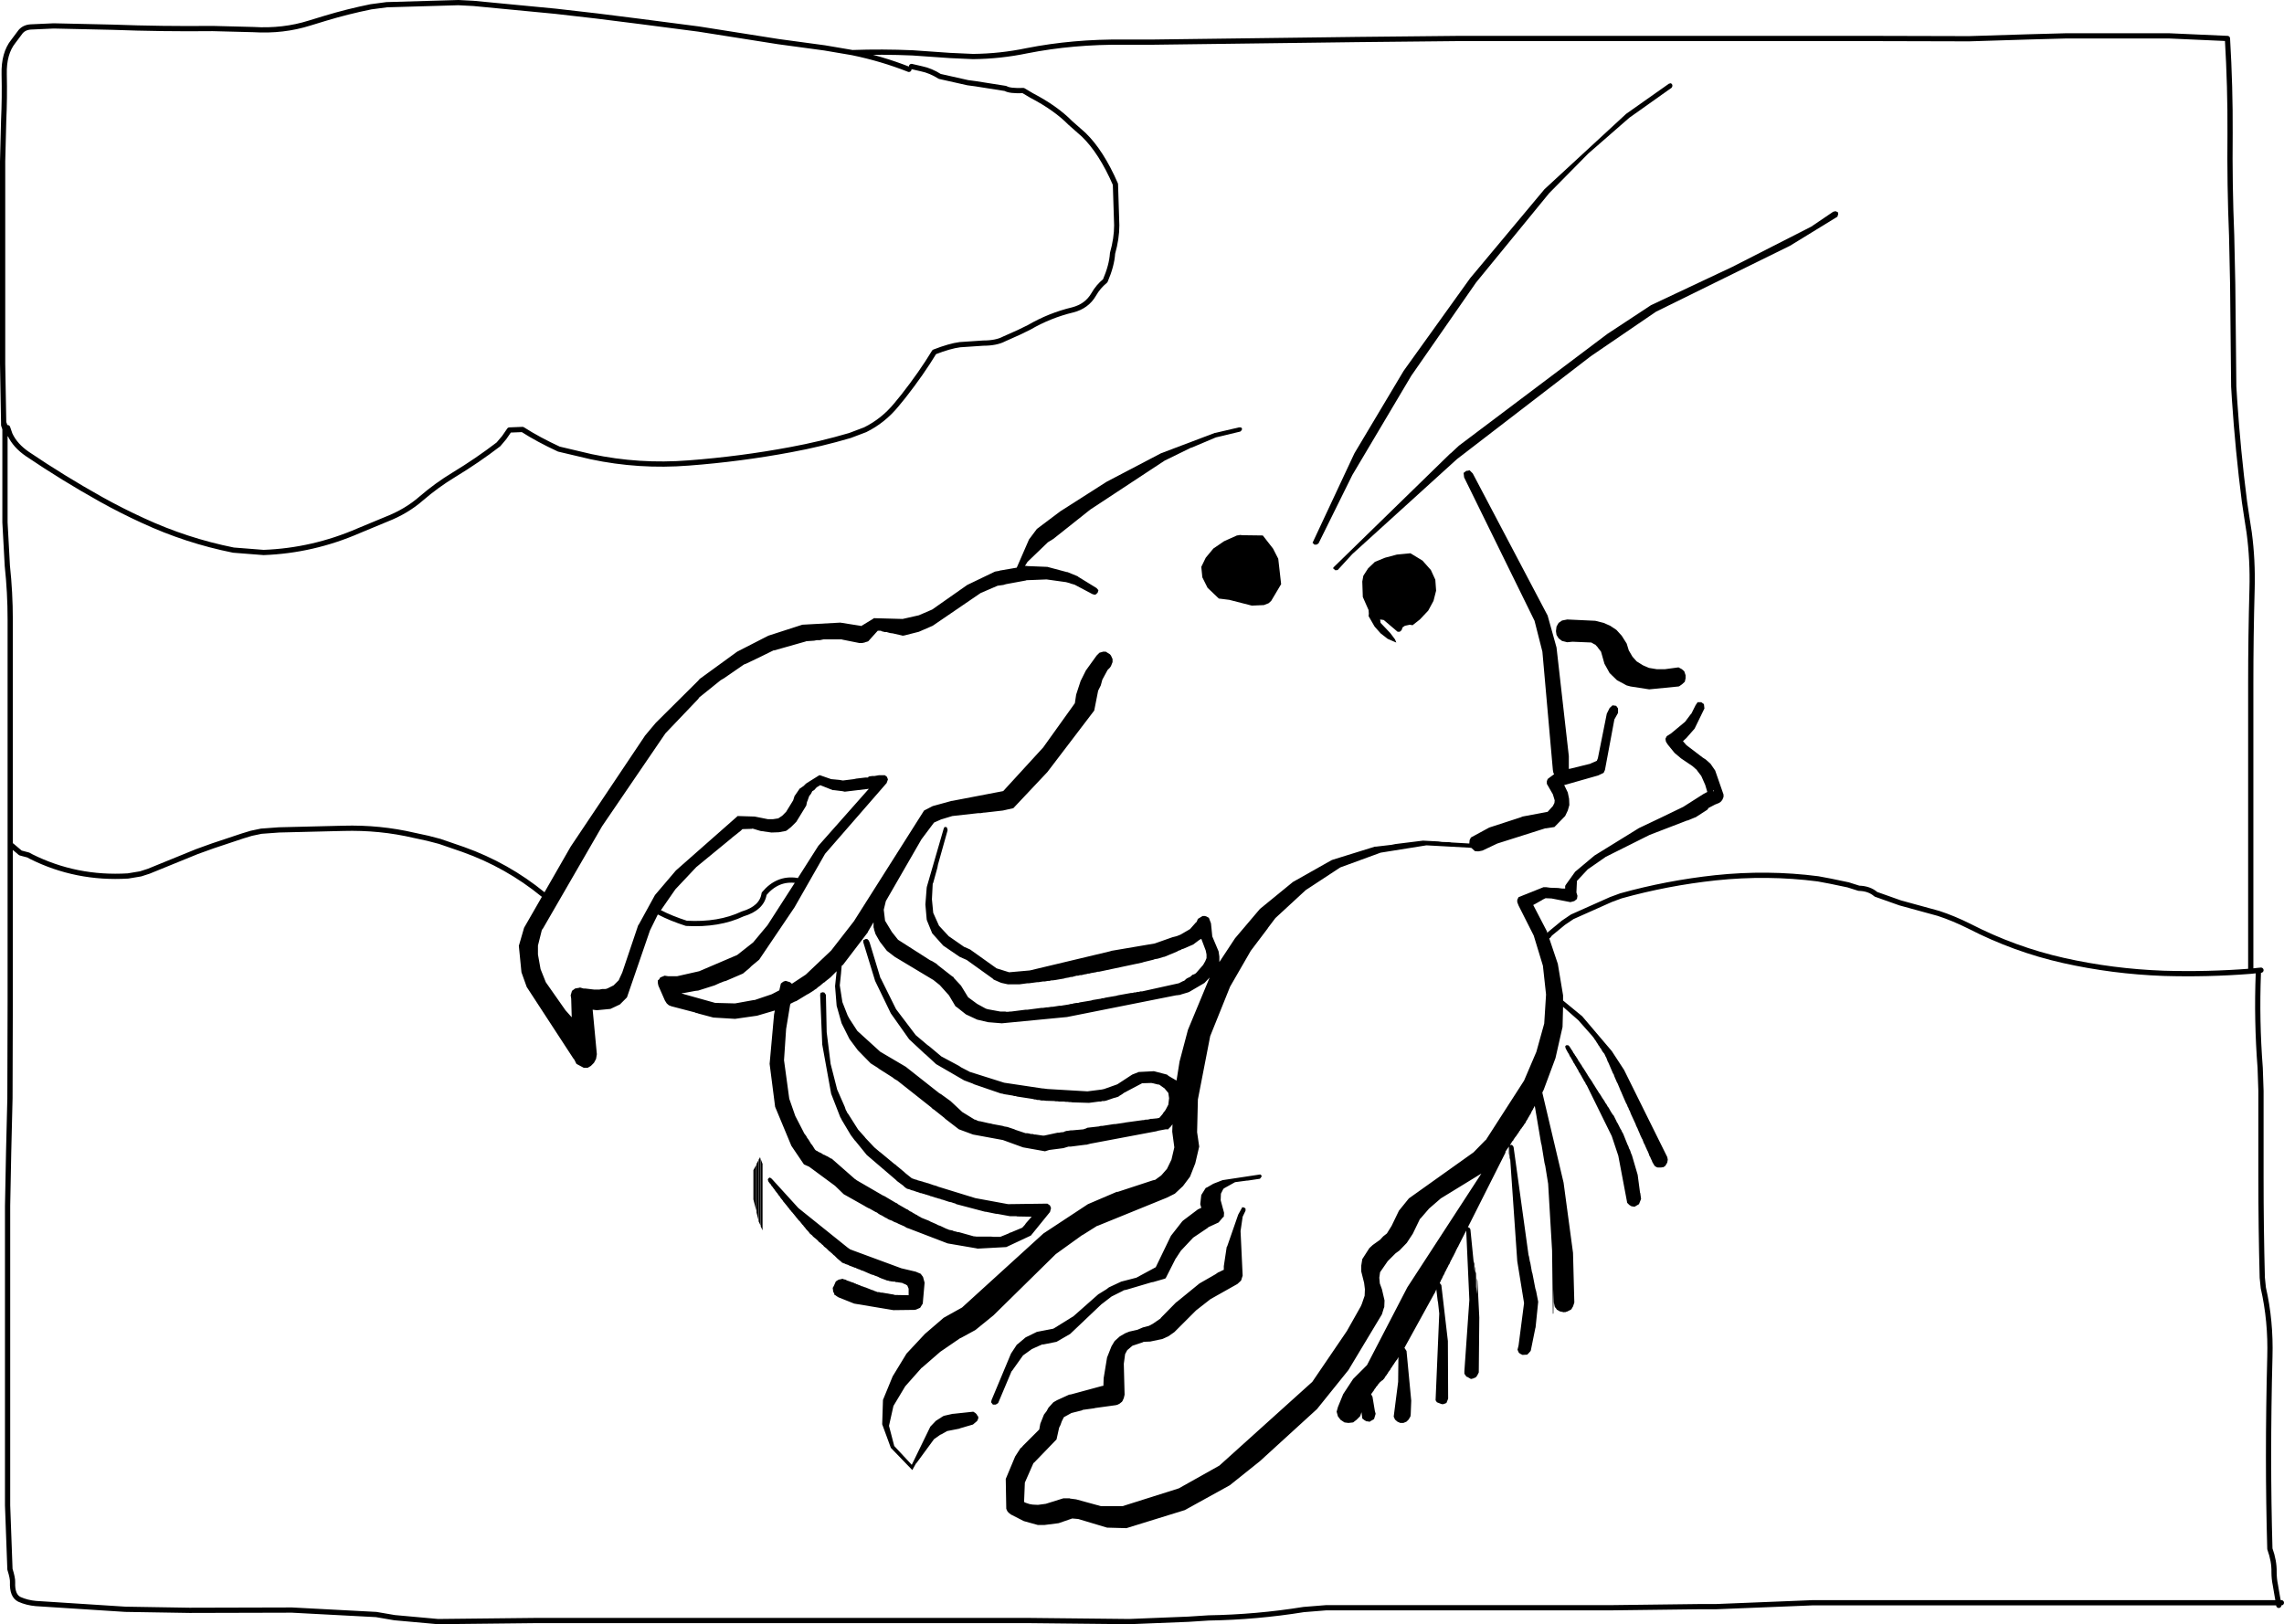
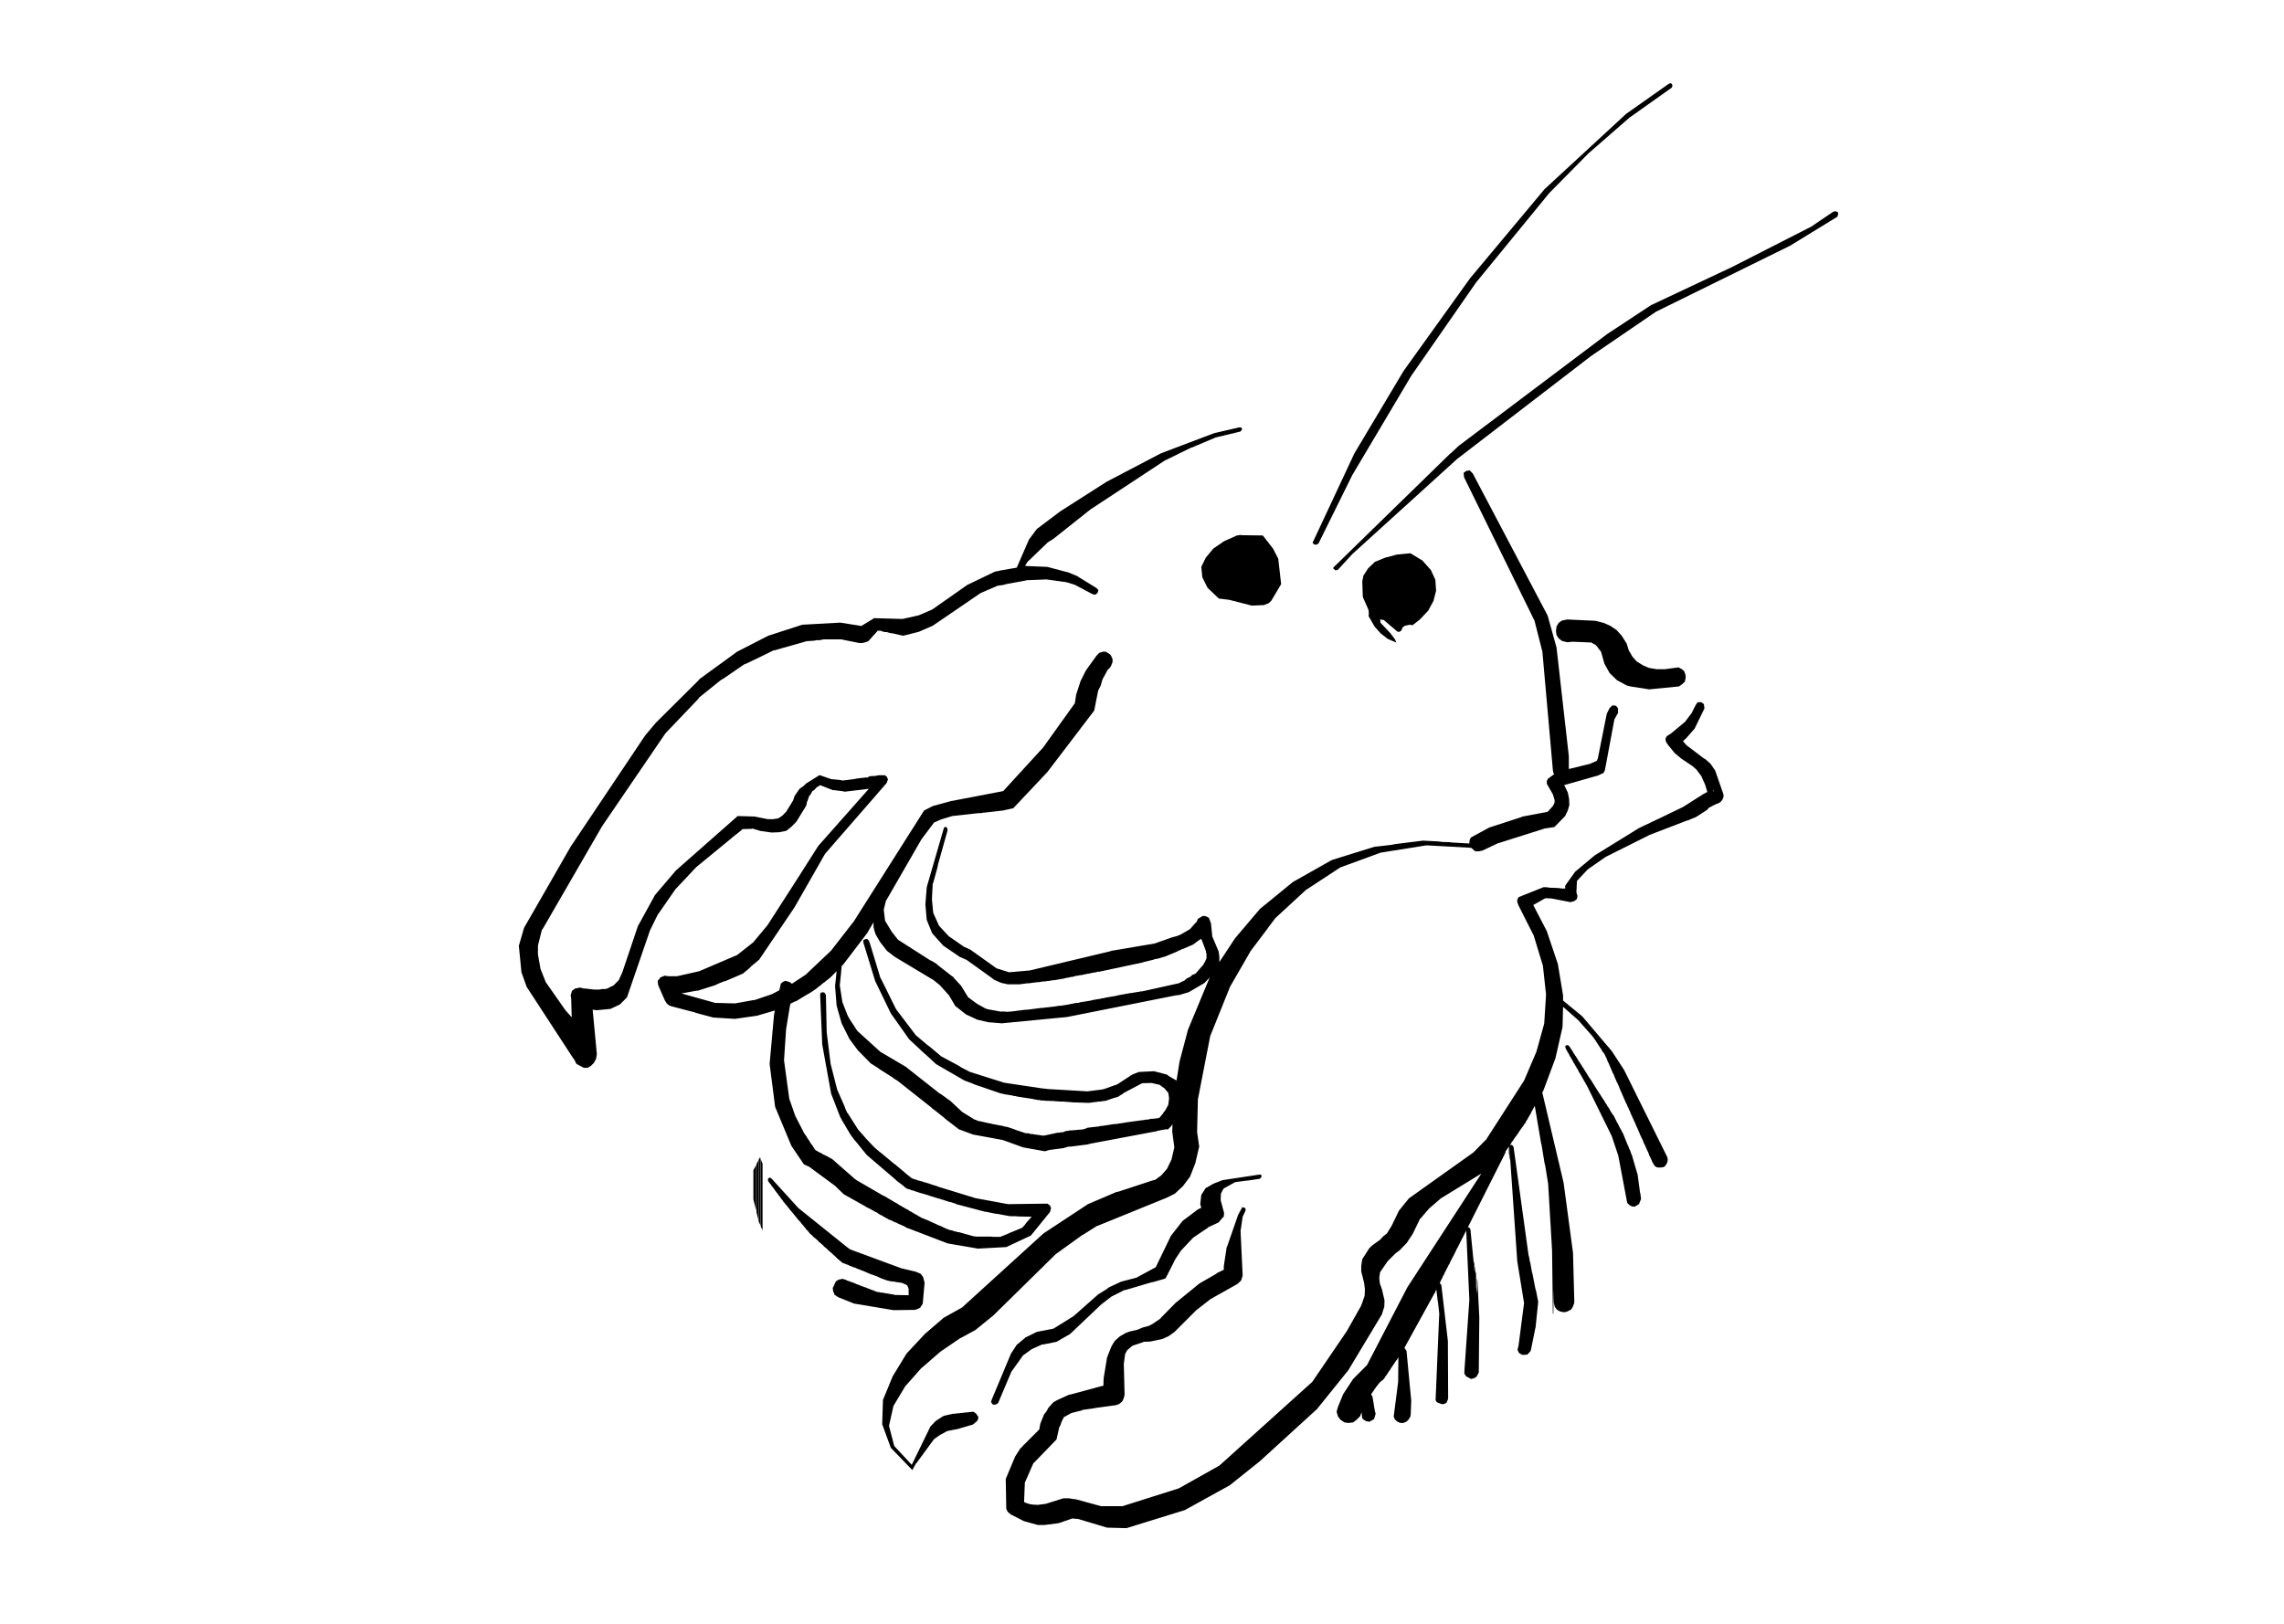
<svg xmlns="http://www.w3.org/2000/svg" height="310.3px" width="436.25px">
  <g transform="matrix(1.0, 0.0, 0.0, 1.0, 10.25, 14.2)">
    <path d="M339.9 26.25 L340.35 26.15 340.8 26.35 340.85 26.7 340.7 27.2 331.65 32.75 306.05 45.35 293.6 53.85 268.05 73.5 248.05 91.65 245.25 94.7 244.8 94.75 244.35 94.35 244.55 94.1 266.7 72.5 266.9 72.35 268.4 70.95 296.75 49.6 305.1 44.1 320.6 36.8 335.7 29.1 339.9 26.25 M309.1 1.85 L309.2 2.2 309.05 2.55 300.95 8.3 293.1 15.15 285.65 22.7 271.7 39.75 259.3 57.6 248.05 76.55 241.6 89.6 241.3 89.8 241.2 89.85 240.8 89.85 240.45 89.5 248.45 72.4 257.85 56.65 270.55 38.95 284.75 21.95 300.35 7.55 308.5 1.8 308.85 1.7 309.1 1.85 M251.05 94.4 L252.35 93.15 254.3 92.35 256.55 91.75 259.15 91.5 261.45 92.9 263.05 94.7 263.9 96.55 264.05 98.65 263.55 100.6 262.55 102.45 260.95 104.15 259.55 105.25 259.05 105.15 258.1 105.35 257.65 105.65 257.45 106.2 257.1 106.5 256.7 106.5 254.05 104.25 253.35 104.15 253.45 104.8 255.3 106.75 256.2 107.95 256.45 108.55 256.3 108.5 254.8 107.85 253.45 106.8 252.3 105.5 251.15 103.5 251.2 103.05 251.15 102.35 250.05 99.85 249.95 96.9 250.15 95.8 251.05 94.4 M93.5 156.7 L98.75 147.55 112.85 126.5 112.9 126.4 115.0 123.9 123.1 115.85 123.4 115.5 130.55 110.3 136.5 107.25 143.0 105.15 150.25 104.75 154.05 105.35 154.25 105.4 156.55 104.0 156.65 103.9 162.15 104.05 165.25 103.35 167.8 102.25 174.5 97.55 179.8 95.0 180.65 94.85 180.65 94.8 180.75 94.8 183.95 94.25 186.3 88.85 187.8 86.85 192.25 83.5 201.1 77.85 211.5 72.4 221.8 68.5 221.9 68.5 226.4 67.45 226.8 67.45 227.0 67.75 226.9 68.0 226.65 68.25 222.05 69.35 221.9 69.4 217.4 71.3 217.2 71.35 212.2 73.8 198.0 83.15 190.95 88.75 189.9 89.4 186.0 93.15 185.5 93.95 185.65 93.9 186.05 93.95 189.8 94.1 193.55 95.1 193.65 95.1 195.6 95.9 195.7 96.0 199.2 98.15 199.5 98.5 199.55 98.55 199.4 99.05 199.0 99.4 198.75 99.4 198.4 99.3 195.0 97.5 194.3 97.3 194.05 97.2 193.3 97.0 193.25 97.0 189.65 96.5 185.8 96.65 185.7 96.7 181.9 97.4 181.4 97.55 180.3 97.7 177.05 99.1 167.9 105.35 165.25 106.5 162.5 107.2 162.15 107.25 162.0 107.2 160.25 106.8 159.8 106.75 159.25 106.6 159.15 106.55 158.75 106.55 158.15 106.4 158.0 106.3 157.4 106.3 155.6 108.3 155.5 108.35 155.0 108.5 154.9 108.55 154.4 108.65 153.9 108.65 150.65 108.0 150.5 107.95 147.05 107.95 146.35 108.1 145.75 108.1 145.25 108.2 143.75 108.3 143.65 108.35 137.65 110.05 137.5 110.05 Q134.9 111.35 132.25 112.6 L131.85 112.75 128.0 115.4 127.4 115.75 123.3 119.05 123.1 119.35 116.85 125.9 104.75 143.65 93.45 163.2 93.25 163.45 92.5 166.45 92.5 168.15 93.0 170.95 94.0 173.45 97.75 178.8 98.95 180.15 98.85 176.6 98.75 175.95 99.0 175.1 99.6 174.65 100.45 174.5 100.5 174.45 101.2 174.65 101.5 174.65 103.2 174.85 104.25 174.85 104.75 174.75 105.35 174.75 105.6 174.7 105.85 174.6 106.95 174.05 107.95 173.05 108.0 172.9 108.6 171.6 111.65 162.55 111.75 162.45 114.85 156.8 118.85 152.1 130.65 141.7 133.9 141.8 136.4 142.3 137.4 142.3 138.4 142.15 139.15 141.65 139.9 140.9 141.25 138.7 141.5 137.9 142.5 136.45 142.6 136.4 143.25 135.95 143.65 135.55 143.85 135.4 146.25 133.9 146.35 133.9 148.5 134.65 150.1 134.8 150.65 134.9 150.85 134.9 152.85 134.65 153.3 134.55 155.0 134.35 155.5 134.35 155.6 134.3 155.6 134.2 155.9 134.1 156.05 134.1 156.35 134.05 156.8 134.05 157.65 133.9 158.75 133.9 159.15 134.2 159.35 134.7 159.1 135.4 147.4 148.85 147.35 148.9 141.5 159.15 134.75 169.15 133.3 170.35 132.85 170.8 131.65 171.8 128.4 173.2 128.0 173.3 127.4 173.55 127.35 173.55 126.25 174.05 123.1 175.05 122.6 175.1 120.45 175.5 119.9 175.55 120.45 175.75 126.35 177.4 130.15 177.5 133.75 176.85 133.9 176.85 137.15 175.75 138.6 175.0 138.9 173.7 139.35 173.35 139.75 173.2 139.85 173.2 140.65 173.45 140.9 173.65 141.0 173.75 143.65 172.0 148.5 167.4 152.85 161.8 166.25 140.65 167.9 139.8 171.55 138.8 171.65 138.8 181.3 136.95 181.4 136.9 189.0 128.6 195.05 120.15 195.3 118.5 196.15 115.9 197.15 113.9 199.2 111.05 199.75 110.5 200.3 110.35 200.4 110.3 200.95 110.3 201.75 110.8 201.95 111.05 202.25 111.7 202.25 112.3 201.95 113.05 201.75 113.35 201.3 113.8 200.3 115.65 200.0 116.75 199.5 117.75 198.75 121.55 189.8 133.3 183.3 140.2 181.3 140.65 177.8 141.05 177.65 141.05 177.05 141.15 176.6 141.15 171.65 141.7 169.5 142.35 168.15 142.95 165.75 146.15 158.95 157.95 158.55 159.6 158.8 161.7 160.1 163.85 161.25 165.3 161.3 165.35 167.4 169.25 167.75 169.4 168.65 169.95 168.9 170.2 171.65 172.35 171.85 172.45 171.95 172.65 173.3 174.1 174.65 176.3 174.7 176.35 176.4 177.6 178.05 178.5 178.25 178.55 178.35 178.6 180.8 179.05 181.75 179.05 181.95 179.1 182.3 179.1 182.65 179.05 182.9 179.05 185.65 178.7 186.0 178.7 188.7 178.35 189.0 178.35 189.65 178.25 189.9 178.25 190.55 178.15 190.8 178.15 192.05 177.95 192.4 177.95 192.9 177.85 192.95 177.85 193.9 177.7 194.25 177.6 194.5 177.6 194.8 177.5 195.4 177.4 195.7 177.4 196.0 177.3 198.15 176.95 198.45 176.85 200.0 176.6 200.3 176.5 200.55 176.5 200.9 176.4 202.95 176.05 203.3 175.95 205.8 175.5 206.05 175.5 206.4 175.4 206.65 175.4 207.0 175.3 207.3 175.3 207.55 175.2 207.9 175.2 214.9 173.65 215.8 173.2 215.9 173.2 216.4 172.75 217.0 172.45 217.05 172.45 217.55 172.0 217.65 172.0 218.0 171.85 218.2 171.7 219.55 170.15 219.95 169.45 220.2 168.85 220.2 168.15 220.05 167.4 219.2 165.15 219.15 165.2 218.85 165.35 217.65 166.25 215.8 167.05 215.45 167.15 215.25 167.3 214.9 167.4 214.55 167.6 212.15 168.6 212.05 168.6 210.9 168.95 210.3 169.05 210.05 169.15 208.2 169.6 207.9 169.7 199.65 171.45 199.4 171.45 199.05 171.55 198.15 171.7 197.8 171.8 197.55 171.8 197.25 171.9 196.9 171.95 196.3 172.1 196.0 172.1 195.7 172.2 195.4 172.2 194.5 172.45 194.25 172.45 193.9 172.55 193.3 172.65 192.95 172.75 191.2 173.05 191.15 173.05 190.8 173.1 190.55 173.1 190.2 173.2 189.9 173.2 189.35 173.3 189.0 173.3 188.05 173.45 187.8 173.45 186.3 173.65 186.0 173.65 184.5 173.85 182.25 173.85 181.1 173.6 180.8 173.5 179.55 172.95 179.35 172.75 174.4 169.2 173.05 168.6 169.9 166.45 167.8 164.1 166.8 161.65 166.75 161.45 166.5 158.6 166.75 155.4 166.8 155.15 170.0 144.1 170.15 143.8 170.5 143.8 170.6 143.9 170.65 144.0 170.75 144.4 168.9 151.0 168.8 151.55 168.0 154.45 167.9 154.65 167.75 157.6 168.0 160.2 169.1 162.65 171.0 164.7 171.1 164.75 173.9 166.7 174.05 166.75 175.05 167.2 180.1 170.8 182.5 171.55 186.45 171.2 201.75 167.55 202.05 167.45 210.3 166.05 213.7 164.85 214.5 164.65 215.25 164.35 217.05 163.3 218.2 162.0 218.3 161.95 218.55 161.35 219.45 160.8 219.9 160.8 220.2 160.9 220.65 161.15 221.05 162.2 221.3 164.7 222.5 167.55 222.65 168.55 222.65 169.6 225.65 165.05 230.4 159.45 236.7 154.3 244.05 150.15 244.3 150.05 252.35 147.55 252.55 147.55 255.55 147.2 256.3 147.05 261.55 146.4 264.45 146.55 265.2 146.65 266.7 146.7 266.95 146.75 270.4 146.95 270.4 146.85 270.45 146.3 270.7 145.8 274.2 143.9 280.2 141.95 280.55 141.8 285.35 140.9 286.35 139.8 286.65 139.2 286.7 138.7 286.35 137.55 285.2 135.55 285.2 135.05 285.35 134.65 285.45 134.55 286.6 133.7 286.45 133.45 286.35 132.9 284.35 110.3 282.85 104.4 269.4 77.0 269.3 76.15 269.7 75.85 269.8 75.75 270.0 75.75 270.45 75.65 271.05 76.25 285.35 103.4 287.05 109.5 289.4 130.25 289.4 132.7 289.7 132.65 293.55 131.7 293.6 131.65 294.75 131.15 294.95 130.65 296.65 122.15 297.2 121.05 297.75 120.55 298.45 120.65 298.8 121.15 298.8 122.0 298.1 123.25 296.3 132.9 296.05 133.45 295.0 133.95 288.5 135.8 288.6 135.95 289.2 137.2 289.45 138.4 289.5 139.6 289.2 140.65 288.7 141.7 286.65 143.8 285.05 144.05 284.9 144.05 275.75 146.95 272.9 148.3 272.15 148.45 271.95 148.45 271.45 148.4 270.8 147.8 270.45 147.75 262.2 147.3 253.45 148.7 245.8 151.5 245.7 151.55 239.15 155.85 233.35 161.2 231.95 163.05 231.9 163.15 228.65 167.45 224.7 174.3 220.9 183.75 218.55 195.85 218.4 202.1 218.8 204.85 218.05 208.05 217.05 210.6 215.7 212.4 214.15 213.85 212.65 214.6 199.5 219.95 199.3 220.0 196.6 221.7 196.4 221.8 191.4 225.4 179.5 237.1 176.05 239.9 173.3 241.4 173.15 241.45 169.35 244.05 165.9 247.05 165.75 247.15 162.65 250.65 160.4 254.4 159.55 258.2 160.55 262.05 163.9 265.65 167.45 258.35 168.5 257.25 169.9 256.35 170.2 256.25 171.75 255.9 171.9 255.9 175.65 255.5 176.05 255.75 176.3 256.0 176.4 256.2 176.6 256.45 176.6 256.8 176.4 257.25 176.3 257.35 175.65 257.9 175.6 257.95 173.2 258.65 172.95 258.75 170.65 259.2 169.5 259.85 169.35 259.9 168.15 260.75 164.85 265.25 164.7 265.4 164.0 266.65 159.9 262.4 158.25 257.9 158.4 253.25 160.25 248.75 162.9 244.4 166.4 240.65 170.0 237.55 173.5 235.6 189.05 221.45 197.55 215.85 203.05 213.5 203.25 213.5 209.95 211.3 210.4 211.2 211.5 210.4 211.65 210.25 212.65 209.1 213.5 207.35 214.05 205.0 213.65 202.0 213.7 200.6 213.65 200.65 213.4 201.0 212.95 201.45 212.9 201.55 212.4 201.55 210.8 201.85 210.75 201.9 198.0 204.3 197.25 204.5 197.05 204.5 194.3 204.85 193.85 204.85 192.85 205.15 190.15 205.5 189.35 205.75 185.15 205.0 181.3 203.6 175.6 202.55 172.9 201.55 170.3 199.55 170.1 199.35 168.15 197.8 167.9 197.65 167.6 197.35 161.15 192.25 160.55 191.9 160.25 191.65 157.65 190.0 157.4 189.8 156.05 188.95 153.6 186.45 152.0 184.3 150.5 181.3 149.55 177.95 149.25 174.2 149.55 171.35 148.35 172.55 147.4 173.3 147.25 173.45 147.05 173.55 146.35 174.15 146.05 174.35 145.6 174.75 145.4 174.85 145.15 175.05 144.2 175.65 143.9 175.8 141.85 177.05 141.55 177.15 140.75 177.55 140.65 177.85 139.9 182.4 139.5 188.35 140.5 195.7 141.65 199.0 143.25 202.1 143.3 202.25 143.75 202.85 143.9 203.15 144.2 203.55 144.65 204.3 144.9 204.6 145.4 205.4 145.6 205.6 145.85 205.7 146.05 205.85 146.6 206.1 147.05 206.4 147.25 206.45 147.5 206.6 147.75 206.7 148.5 207.15 148.6 207.15 153.1 211.1 153.15 211.1 153.4 211.3 158.4 214.2 158.65 214.3 160.85 215.6 161.1 215.7 161.25 215.85 162.9 216.8 163.15 216.9 163.4 217.1 163.65 217.25 163.9 217.35 164.15 217.55 164.3 217.6 164.6 217.8 164.85 217.9 165.05 218.05 165.6 218.35 165.75 218.45 167.25 219.05 167.4 219.15 168.65 219.7 168.9 219.85 169.35 220.0 170.5 220.55 170.8 220.65 171.0 220.75 171.75 220.9 171.9 221.0 172.4 221.1 172.65 221.2 172.9 221.2 175.75 222.0 175.9 222.0 176.25 222.05 179.05 222.05 179.55 222.1 180.8 222.1 182.4 221.45 182.65 221.3 182.85 221.25 185.0 220.35 185.5 219.8 185.7 219.5 186.8 218.25 184.05 218.2 183.85 218.15 182.65 218.15 180.2 217.7 180.0 217.7 178.05 217.3 177.9 217.3 172.4 215.85 172.15 215.7 171.9 215.65 171.5 215.5 171.0 215.4 169.8 215.0 169.55 214.95 169.35 214.85 168.9 214.75 168.65 214.65 168.4 214.6 167.65 214.35 167.4 214.3 167.25 214.2 167.0 214.15 166.75 214.05 166.5 214.0 166.25 213.9 166.0 213.85 165.75 213.75 165.6 213.75 165.05 213.55 164.85 213.5 164.15 213.25 163.9 213.2 163.4 213.0 163.15 212.95 162.9 212.85 162.5 212.55 162.25 212.3 161.1 211.45 160.85 211.2 155.3 206.45 153.15 203.8 153.0 203.65 152.25 202.65 150.55 199.8 150.35 199.4 150.25 199.25 148.5 194.75 146.8 185.35 146.4 175.85 146.5 175.45 146.6 175.45 146.95 175.35 147.05 175.4 147.25 175.45 147.25 175.5 147.5 175.85 147.65 183.0 148.4 189.05 149.65 193.95 151.1 197.25 151.3 197.85 151.45 198.1 151.55 198.35 151.75 198.6 153.65 201.6 154.9 203.0 155.05 203.2 156.75 205.0 157.75 205.85 157.9 205.95 160.55 208.15 160.85 208.35 161.1 208.6 161.25 208.7 162.5 209.75 162.65 209.9 163.9 210.9 164.6 211.15 164.85 211.2 165.05 211.3 166.0 211.55 166.25 211.65 166.5 211.7 166.75 211.8 167.0 211.85 168.15 212.25 168.4 212.3 168.65 212.4 168.7 212.4 168.9 212.5 176.05 214.7 182.3 215.85 189.8 215.75 190.3 216.1 190.5 216.6 190.3 217.35 186.65 221.85 181.95 224.05 176.45 224.35 176.3 224.3 170.75 223.35 163.2 220.45 163.15 220.45 162.9 220.35 162.5 220.1 161.25 219.55 161.1 219.45 160.55 219.25 160.1 219.0 159.55 218.8 159.35 218.7 159.15 218.55 158.9 218.45 158.15 218.0 157.9 217.9 157.5 217.65 157.25 217.45 157.0 217.35 155.85 216.7 155.6 216.6 155.05 216.3 154.9 216.2 150.9 213.95 149.25 212.35 144.3 208.7 143.3 208.25 140.9 204.7 137.8 197.25 136.75 189.05 137.6 179.6 137.75 178.85 134.35 179.85 130.15 180.45 126.0 180.2 123.0 179.4 123.0 179.35 122.85 179.35 122.65 179.3 122.65 179.35 122.6 179.35 122.6 179.25 118.0 178.05 117.5 177.85 117.1 177.5 116.75 176.95 115.5 174.1 115.4 173.6 115.4 173.1 115.65 172.9 115.85 172.55 116.7 172.2 117.35 172.3 119.1 172.3 123.3 171.35 130.55 168.25 133.6 165.85 136.35 162.55 141.85 154.0 146.05 147.4 155.7 136.5 151.1 137.05 150.65 136.95 149.0 136.75 148.8 136.75 146.4 135.8 146.35 135.85 145.85 136.15 145.75 136.2 145.25 136.75 144.9 136.95 144.65 137.45 144.3 137.9 143.95 138.9 143.9 138.95 143.75 139.7 141.85 142.8 140.85 143.8 140.1 144.4 139.85 144.55 138.5 144.8 137.1 144.85 135.0 144.55 133.5 144.1 133.3 144.15 131.55 144.2 131.25 144.5 129.55 145.85 129.45 145.95 122.75 151.45 118.75 155.7 115.7 160.1 115.35 160.6 113.9 163.55 109.5 176.35 108.15 177.7 106.35 178.55 103.75 178.8 102.95 178.7 103.75 187.2 103.6 188.1 103.2 188.85 102.6 189.45 102.0 189.8 101.25 189.8 99.85 189.05 99.45 188.25 99.3 188.05 99.25 188.0 90.35 174.35 89.35 171.55 88.85 166.5 89.85 163.05 93.5 156.7 M220.4 98.1 L219.4 96.1 219.2 94.1 220.05 92.35 221.5 90.6 223.55 89.2 226.0 88.1 226.4 88.05 226.55 88.0 227.1 88.05 230.95 88.1 232.9 90.6 233.9 92.55 234.45 97.4 232.55 100.6 232.05 101.05 231.15 101.4 228.85 101.5 224.55 100.4 222.55 100.15 220.4 98.1 M167.9 172.95 L160.65 168.6 159.15 167.45 157.8 165.7 157.0 164.3 156.9 164.05 156.9 164.0 156.7 163.4 156.7 163.3 156.6 162.95 156.6 162.0 155.5 163.85 155.5 163.95 155.4 164.05 150.75 170.15 150.65 170.2 150.5 170.35 150.5 170.45 150.4 171.6 150.4 171.65 150.15 174.05 150.65 177.25 151.65 179.8 152.0 180.45 153.5 182.75 157.9 186.75 158.0 186.8 162.75 189.6 169.15 194.65 169.5 194.85 171.3 196.15 173.55 198.25 175.75 199.6 175.8 199.65 176.15 199.75 176.45 199.9 176.75 200.0 176.9 200.0 178.65 200.4 179.0 200.45 179.35 200.55 181.25 200.9 181.55 201.0 182.15 201.1 183.5 201.55 183.7 201.65 185.65 202.3 186.0 202.3 186.3 202.35 186.65 202.45 187.0 202.45 187.35 202.55 187.55 202.55 188.9 202.75 189.2 202.75 191.75 202.2 192.05 202.2 192.25 202.15 192.65 202.1 192.85 202.1 193.15 201.95 193.5 201.85 193.65 201.85 194.25 201.75 194.55 201.75 196.75 201.55 196.8 201.5 197.15 201.4 197.45 201.25 199.65 201.0 200.0 200.9 200.3 200.9 202.55 200.55 202.8 200.55 204.5 200.3 204.7 200.25 208.0 199.8 208.2 199.8 208.55 199.7 208.9 199.7 209.2 199.65 209.55 199.55 209.8 199.55 210.8 199.45 211.2 199.35 211.8 198.65 212.05 198.25 212.2 198.1 212.4 197.8 212.9 196.85 213.05 195.6 212.9 194.6 212.15 193.7 212.05 193.65 211.15 193.0 210.95 193.0 209.95 192.75 209.65 192.7 207.9 192.75 204.4 194.6 204.15 194.8 203.5 195.2 203.4 195.3 202.8 195.5 202.55 195.55 200.95 196.1 200.9 196.1 200.65 196.15 200.3 196.15 200.0 196.25 199.65 196.25 197.75 196.5 194.55 196.4 194.25 196.35 193.95 196.35 193.65 196.3 193.3 196.3 192.95 196.25 192.05 196.25 191.75 196.2 191.4 196.2 191.1 196.15 189.5 196.1 189.15 196.05 188.65 196.05 188.25 195.95 187.9 195.95 187.55 195.85 187.35 195.85 187.0 195.75 184.05 195.3 183.7 195.2 183.5 195.2 183.15 195.1 181.55 194.85 181.25 194.75 180.9 194.7 175.8 192.95 175.5 192.8 173.9 192.2 168.55 189.1 166.6 187.3 166.35 187.1 163.4 184.35 159.9 179.4 156.9 173.2 154.65 165.85 154.65 165.4 155.0 165.25 155.05 165.2 155.4 165.2 155.7 165.5 155.75 165.65 155.85 165.85 157.9 172.6 158.0 172.75 160.9 178.6 164.65 183.55 166.9 185.45 167.25 185.7 169.4 187.5 169.5 187.6 172.95 189.45 173.3 189.7 174.85 190.5 174.9 190.55 181.55 192.65 188.9 193.75 189.05 193.75 189.8 193.85 197.45 194.3 200.2 193.95 200.65 193.85 203.05 193.0 203.25 192.9 206.0 191.1 207.25 190.6 210.15 190.45 212.65 191.1 212.95 191.35 214.4 192.2 214.45 192.25 214.5 192.05 215.05 188.6 216.65 182.55 220.8 172.55 219.8 173.6 216.9 175.3 216.65 175.4 215.3 175.8 215.25 175.85 214.5 175.95 214.4 175.95 193.55 180.1 181.1 181.3 178.65 181.1 178.55 181.1 176.4 180.6 174.25 179.6 172.55 178.25 172.25 178.05 171.0 175.95 169.25 174.0 168.0 173.0 167.9 172.95 M311.0 116.55 L310.5 116.9 310.35 116.95 304.75 117.5 301.2 116.95 300.45 116.75 298.6 115.75 297.2 114.4 296.2 112.6 295.55 110.3 295.0 109.6 294.95 109.5 294.45 108.95 294.3 108.9 293.7 108.55 290.1 108.4 289.1 108.5 288.1 108.25 287.45 107.75 287.05 107.1 286.95 106.45 286.95 106.3 287.05 105.5 287.45 104.8 288.1 104.35 289.1 104.15 294.45 104.4 296.05 104.8 297.3 105.35 298.5 106.15 299.5 107.25 300.45 108.75 300.85 110.05 301.55 111.25 302.35 112.15 303.55 112.9 304.7 113.4 306.2 113.65 307.75 113.65 310.35 113.3 311.0 113.65 311.45 114.05 311.7 114.8 311.7 115.4 311.55 116.05 311.0 116.55 M307.65 208.6 L307.45 208.8 307.2 208.8 307.05 208.85 306.35 208.85 306.3 208.8 306.2 208.8 306.1 208.75 306.05 208.7 305.85 208.6 305.75 208.45 305.7 208.4 305.35 207.8 305.2 207.4 305.1 207.25 304.95 206.85 304.85 206.7 304.75 206.5 304.7 206.3 304.45 205.7 304.35 205.55 304.3 205.4 304.0 204.75 303.95 204.6 303.85 204.4 303.75 204.25 303.45 203.45 303.35 203.3 303.0 202.55 302.95 202.4 302.6 201.6 302.55 201.45 302.25 200.85 302.15 200.55 301.25 198.6 301.05 198.05 300.95 197.9 300.85 197.7 300.8 197.5 300.6 197.15 300.55 196.95 300.45 196.75 300.35 196.6 299.5 194.65 299.45 194.5 299.25 194.1 299.2 193.95 298.7 192.75 298.6 192.6 298.1 191.45 297.95 191.0 297.85 190.9 296.95 188.8 296.85 188.65 296.55 187.85 296.45 187.7 296.2 187.15 296.05 186.95 295.95 186.85 295.75 186.55 295.7 186.45 295.6 186.3 295.55 186.15 295.35 185.95 295.2 185.65 295.1 185.55 294.9 185.2 294.75 185.0 294.7 184.9 294.45 184.5 294.35 184.4 294.3 184.3 294.1 184.0 294.0 183.9 293.9 183.75 291.2 180.7 288.3 178.15 288.2 182.0 286.85 187.95 284.6 194.0 284.35 194.5 284.35 194.6 288.4 211.75 290.2 225.15 290.45 234.65 290.2 235.4 289.95 235.8 289.8 236.0 289.1 236.35 288.75 236.45 288.45 236.5 287.75 236.35 287.7 236.35 287.2 236.05 287.1 236.0 287.05 235.9 286.95 235.75 286.85 235.65 286.75 235.5 286.7 235.4 286.55 234.65 286.5 232.1 286.45 236.75 286.35 236.8 286.2 224.7 285.45 211.95 284.9 208.55 284.75 207.95 284.2 204.55 284.1 204.2 282.9 197.1 282.85 197.15 282.7 197.45 282.6 197.6 282.55 197.75 282.35 198.05 282.05 198.7 281.95 198.8 281.8 199.1 281.6 199.4 281.55 199.55 281.25 200.0 281.2 200.1 281.15 200.25 281.05 200.4 280.95 200.5 280.85 200.65 280.8 200.75 280.55 201.1 280.45 201.2 280.4 201.35 280.25 201.45 280.1 201.75 279.95 201.9 279.8 202.2 279.7 202.3 279.55 202.55 279.45 202.65 279.4 202.75 279.3 202.9 279.2 203.0 278.85 203.5 278.8 203.65 278.6 203.85 278.5 204.0 278.4 204.2 278.3 204.35 278.2 204.45 278.15 204.6 278.2 204.55 278.3 204.55 278.4 204.5 278.6 204.6 278.7 204.7 278.8 204.85 278.85 204.95 281.7 225.55 281.8 225.9 281.95 226.75 282.05 227.1 282.35 228.8 282.45 229.1 283.0 231.95 283.15 232.45 283.55 234.5 283.05 239.4 283.0 239.55 282.15 243.75 282.1 243.9 281.8 244.25 281.45 244.6 280.55 244.65 280.05 244.4 279.8 244.15 279.6 243.65 279.8 242.85 280.85 234.75 279.55 226.75 278.2 207.2 278.2 207.5 278.15 207.15 278.1 207.1 278.05 204.7 278.05 206.7 277.95 206.15 277.95 204.85 277.3 205.8 277.3 206.0 270.1 220.3 270.15 220.25 270.4 220.35 270.6 220.65 271.25 227.2 271.25 226.75 271.35 227.25 271.35 228.25 271.45 228.9 271.45 227.7 271.55 228.15 271.6 230.65 271.6 228.7 271.7 229.1 271.7 231.65 271.85 233.05 271.85 230.0 271.95 230.5 272.3 237.5 272.2 248.0 271.95 248.5 271.75 248.8 271.6 248.9 271.45 249.0 271.15 249.15 270.7 249.25 270.0 248.85 269.95 248.85 269.85 248.8 269.8 248.75 269.45 248.25 269.45 247.75 270.4 234.15 269.8 220.9 268.3 223.85 268.3 223.9 268.1 224.2 268.05 224.35 267.95 224.5 267.85 224.7 267.8 224.85 267.3 225.85 267.2 226.0 267.1 226.2 267.05 226.35 266.85 226.65 266.8 226.8 266.7 227.0 266.65 227.15 266.55 227.35 266.45 227.45 266.35 227.7 265.95 228.45 265.9 228.6 265.75 228.8 265.65 229.1 265.55 229.3 265.45 229.45 265.3 229.75 265.25 229.9 264.95 230.45 264.9 230.6 264.8 230.8 264.75 230.95 264.9 231.1 264.95 231.2 265.05 231.3 266.3 242.0 266.35 253.0 266.2 253.4 266.05 253.75 265.95 253.85 265.55 254.0 265.35 254.05 265.1 254.05 264.2 253.7 264.0 253.4 263.95 253.3 264.65 236.75 264.4 234.45 264.35 234.4 264.35 234.3 264.1 232.2 264.1 232.1 264.05 232.25 263.95 232.45 263.9 232.6 263.8 232.8 263.7 232.95 258.0 243.3 258.4 243.9 259.3 253.4 259.2 256.0 259.15 256.4 258.8 257.0 258.4 257.4 257.8 257.65 257.2 257.65 256.65 257.4 256.25 257.05 256.2 257.0 255.95 256.45 256.8 249.8 256.85 245.1 256.8 245.15 256.65 245.45 256.55 245.6 256.45 245.7 256.1 246.2 256.05 246.3 255.7 246.8 255.65 246.9 255.55 247.05 255.45 247.15 255.25 247.55 255.1 247.7 255.05 247.8 254.95 247.9 254.8 248.2 254.7 248.3 254.65 248.4 254.55 248.55 254.45 248.65 254.35 248.8 254.3 248.9 254.2 249.05 254.15 249.15 253.95 249.35 253.9 249.45 253.7 249.55 253.55 249.7 253.45 249.75 253.2 250.0 253.15 250.1 252.95 250.3 252.9 250.4 252.8 250.55 252.6 250.75 252.5 250.95 252.35 251.1 252.3 251.2 252.2 251.35 252.15 251.45 252.05 251.6 251.95 251.7 251.9 251.8 251.8 251.95 251.7 252.05 251.65 252.15 251.7 252.3 251.8 252.45 251.9 252.65 252.35 255.35 252.5 255.9 252.2 256.9 252.15 256.95 251.95 257.05 251.9 257.1 251.6 257.25 251.55 257.3 251.45 257.35 251.4 257.4 251.15 257.4 251.05 257.35 250.75 257.35 250.7 257.3 250.4 257.15 249.95 256.8 249.8 255.6 249.55 256.35 248.85 257.05 248.2 257.55 247.3 257.65 246.55 257.55 245.8 257.05 245.3 256.4 245.05 255.5 245.3 254.6 246.3 252.15 248.2 249.25 250.85 246.6 258.55 231.75 272.7 210.0 264.95 214.75 262.7 216.7 261.15 218.5 260.95 218.7 259.6 221.5 258.45 223.25 257.05 224.7 256.3 225.25 254.8 226.75 253.35 228.85 253.2 229.9 253.3 231.0 253.7 232.1 254.2 234.25 254.15 235.5 254.05 235.75 253.7 236.9 247.3 247.55 241.3 255.0 230.4 264.95 224.65 269.55 216.05 274.3 204.9 277.75 201.2 277.65 195.7 276.0 194.55 275.9 191.95 276.8 189.2 277.15 188.0 277.15 185.3 276.4 182.85 275.15 182.4 274.8 182.15 274.5 181.95 274.05 181.85 268.35 183.65 264.05 184.65 262.5 184.9 262.3 185.15 262.0 188.25 258.9 188.45 257.8 189.15 256.05 189.65 255.4 190.0 254.75 190.95 253.7 191.65 253.3 193.95 252.25 194.3 252.2 200.2 250.6 200.5 250.55 200.55 249.1 201.2 245.15 202.05 243.0 202.65 242.0 203.65 241.1 204.7 240.5 205.45 240.2 207.0 239.85 208.05 239.4 209.2 239.1 209.95 238.7 211.4 237.7 211.5 237.55 214.4 234.6 214.5 234.55 218.85 231.0 221.9 229.25 222.4 228.9 222.65 228.8 223.35 228.45 223.5 228.4 223.5 227.7 224.05 224.05 224.15 223.9 226.25 217.85 227.05 216.4 227.1 216.45 227.4 216.5 227.65 216.7 227.65 217.1 227.1 218.25 226.7 221.0 227.1 229.5 226.8 230.45 226.1 231.1 220.95 234.0 218.2 236.15 214.05 240.3 212.9 241.1 211.8 241.6 209.45 242.1 208.2 242.15 208.0 242.25 206.05 242.9 205.05 243.75 204.65 244.5 204.4 246.35 204.55 252.25 204.4 252.9 204.15 253.45 204.05 253.6 203.55 254.0 203.45 254.05 203.4 254.05 203.25 254.15 202.9 254.25 198.9 254.8 198.75 254.85 196.55 255.15 196.4 255.25 194.4 255.75 192.95 256.55 192.55 257.35 192.3 258.05 192.05 258.55 191.55 260.8 187.25 265.25 187.15 265.3 185.5 269.05 185.35 272.75 185.65 272.9 186.4 273.15 187.0 273.25 188.0 273.3 189.5 273.1 192.85 272.05 194.05 272.05 194.15 272.1 195.3 272.25 200.05 273.55 204.15 273.55 214.9 270.15 222.65 265.8 240.4 249.8 247.0 240.1 249.65 235.4 249.85 234.95 250.4 233.35 250.45 232.1 250.3 230.9 249.75 228.7 249.75 227.6 249.95 226.35 251.3 224.25 251.95 223.65 253.35 222.65 253.95 222.0 254.65 221.45 255.55 220.0 256.95 217.1 258.85 214.75 271.2 205.95 273.45 203.65 273.55 203.6 280.85 192.25 283.2 186.75 284.7 181.35 285.05 175.8 284.45 170.3 282.7 164.55 279.8 158.8 279.55 158.15 279.55 157.7 279.8 157.2 284.55 155.3 285.1 155.3 285.85 155.4 287.35 155.45 288.1 155.55 288.7 155.55 288.7 155.05 288.85 154.8 290.6 152.35 294.3 149.25 302.8 144.0 Q307.05 142.0 311.25 139.95 L315.1 137.5 315.85 137.1 315.45 135.75 314.7 134.05 313.9 133.0 313.85 132.9 313.0 132.15 310.85 130.7 309.6 129.65 308.3 128.05 307.95 127.5 307.85 126.95 308.1 126.45 308.95 125.9 311.6 123.7 312.65 122.3 312.8 122.15 313.6 120.55 314.0 119.95 314.7 119.95 315.1 120.25 315.2 120.3 315.3 121.15 313.45 124.95 313.35 125.1 313.25 125.2 311.85 126.8 311.2 127.4 311.85 128.15 315.0 130.55 315.55 130.9 316.45 131.7 317.35 133.0 318.95 137.6 318.95 138.05 318.75 138.55 318.5 138.9 318.1 139.2 317.35 139.5 316.1 140.15 315.85 140.5 313.6 141.95 313.55 141.95 312.1 142.55 312.0 142.55 304.85 145.3 296.45 149.5 293.0 151.9 290.95 154.1 290.85 156.3 291.05 156.95 290.95 157.55 290.45 157.95 289.7 158.15 286.1 157.45 284.95 157.4 284.35 157.7 284.3 157.75 282.6 158.7 285.2 163.7 285.5 164.6 287.3 169.95 288.3 175.95 288.3 176.95 291.95 179.95 297.6 186.6 299.95 190.2 308.2 206.85 308.3 207.35 308.2 207.9 307.95 208.35 307.85 208.45 307.65 208.7 307.65 208.6 307.85 208.45 307.65 208.6 M316.95 136.75 L317.05 137.05 317.1 136.85 316.95 136.75 M288.85 185.5 L289.1 185.5 289.2 185.45 289.4 185.6 289.5 185.7 289.8 186.15 289.85 186.25 289.95 186.4 290.05 186.5 290.25 186.9 290.35 187.05 290.45 187.15 290.6 187.45 290.7 187.55 290.8 187.7 290.85 187.8 291.15 188.25 291.25 188.5 291.35 188.6 291.55 188.9 291.6 189.0 291.7 189.15 291.8 189.25 292.0 189.65 292.15 189.8 292.25 190.0 292.55 190.45 292.6 190.55 292.95 191.1 293.0 191.2 293.45 191.9 293.55 192.0 293.6 192.1 293.9 192.55 294.0 192.75 294.3 193.2 294.35 193.3 294.7 193.85 294.75 193.95 294.9 194.15 294.95 194.25 295.2 194.65 295.3 194.75 295.35 194.85 295.55 195.15 295.6 195.25 295.7 195.4 295.75 195.5 296.2 196.15 296.35 196.45 296.45 196.6 296.55 196.7 296.85 197.25 296.95 197.35 297.05 197.5 297.35 198.05 297.45 198.2 297.5 198.3 297.7 198.6 297.75 198.7 297.95 198.9 298.5 200.0 298.6 200.25 298.7 200.35 299.25 201.45 299.45 201.75 299.5 201.9 299.6 202.1 299.7 202.25 299.8 202.45 300.6 204.45 300.8 204.85 300.85 205.05 300.95 205.3 301.05 205.45 301.2 205.85 301.25 206.05 301.45 206.5 302.55 210.25 303.0 213.65 303.05 213.75 303.2 214.85 302.8 215.85 301.95 216.35 301.35 216.25 300.95 216.0 300.55 215.6 298.85 206.6 297.6 202.85 292.8 193.1 292.7 193.0 292.6 192.8 292.55 192.65 292.25 192.2 292.15 191.95 292.0 191.75 291.8 191.35 291.6 191.05 291.55 190.9 291.35 190.65 291.15 190.2 290.95 189.9 290.8 189.6 290.6 189.3 290.45 189.0 290.35 188.9 290.05 188.3 289.85 188.0 289.8 187.85 289.6 187.6 289.4 187.15 289.2 186.85 288.8 186.1 288.7 185.7 288.8 185.6 288.85 185.5 M142.3 218.95 L142.0 218.55 141.9 218.45 141.55 218.0 141.5 217.95 141.35 217.75 141.25 217.65 141.1 217.45 140.9 217.25 140.85 217.15 140.65 216.95 140.5 216.75 140.45 216.65 140.25 216.45 140.2 216.35 139.5 215.5 139.4 215.4 139.25 215.15 138.8 214.6 138.7 214.4 138.6 214.3 138.4 214.05 138.25 213.8 138.15 213.7 137.8 213.25 137.75 213.15 137.4 212.7 137.35 212.6 137.15 212.4 136.95 212.05 136.75 211.85 136.5 211.5 136.4 211.1 136.55 210.9 136.6 210.85 136.75 210.8 136.8 210.75 137.15 211.0 142.25 216.6 151.65 224.15 152.15 224.5 161.9 228.1 164.65 228.75 165.6 229.15 166.05 229.75 166.35 230.85 166.0 234.85 165.5 235.65 164.7 236.0 164.4 236.05 160.4 236.1 152.9 234.85 149.9 233.65 149.5 233.4 149.4 233.3 149.15 233.2 149.1 233.0 149.0 232.75 148.9 232.6 148.8 231.85 149.0 231.5 149.4 230.6 149.5 230.55 149.8 230.35 150.0 230.25 150.1 230.25 150.25 230.2 150.35 230.2 150.65 230.1 150.9 230.2 151.1 230.25 151.15 230.25 151.3 230.3 151.55 230.45 151.9 230.55 152.0 230.6 152.55 230.8 152.75 230.85 152.85 230.9 153.0 231.0 153.15 231.0 153.25 231.1 153.6 231.2 153.65 231.25 153.85 231.3 154.4 231.55 154.5 231.55 154.85 231.7 155.05 231.75 156.05 232.15 156.15 232.2 156.5 232.3 156.6 232.35 156.75 232.4 156.9 232.5 157.0 232.5 157.35 232.65 157.65 232.65 158.0 232.75 158.25 232.75 159.1 232.9 159.25 232.9 159.35 232.95 159.5 232.95 159.65 233.0 159.75 233.0 159.9 233.05 160.1 233.05 160.25 233.1 160.35 233.1 160.5 233.15 160.55 233.15 160.65 233.2 163.3 233.25 163.3 232.0 163.05 231.4 162.75 231.2 162.15 230.95 162.1 230.9 161.4 230.8 161.35 230.8 161.15 230.75 160.9 230.75 160.75 230.7 160.65 230.65 160.25 230.65 160.1 230.6 159.9 230.6 159.75 230.55 159.65 230.55 159.35 230.45 159.15 230.45 159.1 230.4 158.0 230.0 157.8 229.9 157.65 229.85 157.6 229.8 157.0 229.55 156.9 229.55 156.75 229.45 156.6 229.4 156.5 229.35 156.35 229.35 156.15 229.25 156.05 229.25 155.9 229.15 155.75 229.1 154.5 228.55 154.4 228.55 153.85 228.3 153.65 228.25 153.6 228.2 153.4 228.15 153.25 228.05 153.15 228.0 153.0 228.0 152.85 227.9 152.75 227.9 152.55 227.8 152.0 227.6 151.9 227.55 151.75 227.45 151.55 227.4 151.15 227.25 151.1 227.2 150.9 227.15 150.55 227.0 150.5 226.9 150.35 226.8 150.25 226.7 150.1 226.6 149.9 226.4 149.8 226.35 149.1 225.65 149.0 225.6 148.6 225.2 148.4 225.05 148.25 224.9 148.15 224.85 147.6 224.3 147.15 223.95 146.95 223.7 146.75 223.55 146.5 223.3 146.15 223.05 145.95 222.8 145.5 222.4 145.35 222.3 145.25 222.2 145.05 222.05 144.9 221.85 144.85 221.8 144.65 221.65 144.5 221.5 144.4 221.45 144.25 221.2 143.65 220.55 143.6 220.45 143.25 220.05 143.2 219.95 143.0 219.75 142.45 219.05 142.3 218.95 M135.05 207.25 L135.4 208.15 135.4 220.85 135.05 220.1 135.05 207.25 M133.65 209.35 L134.2 208.35 134.2 217.1 133.65 214.95 133.65 209.35 M134.25 208.15 L134.6 207.5 134.6 218.85 134.25 217.45 134.25 208.15 M134.9 206.85 L135.0 207.1 135.0 219.9 134.65 219.15 134.65 207.35 134.85 207.05 134.9 206.85 M265.35 254.05 L266.05 253.75 265.35 254.05 M271.75 248.8 L271.45 249.0 271.75 248.8 M289.95 235.8 L288.75 236.45 289.95 235.8 M230.55 210.2 L230.75 210.5 230.6 210.75 230.4 211.0 228.05 211.35 227.9 211.35 225.65 211.65 223.5 212.85 223.35 213.05 222.95 213.85 222.9 215.1 223.55 217.5 223.5 218.25 223.35 218.35 222.5 219.35 220.55 220.25 220.4 220.4 217.65 222.25 215.3 224.75 214.35 226.2 214.3 226.25 212.4 230.0 212.2 230.1 209.95 230.75 209.8 230.75 204.9 232.2 204.4 232.3 204.15 232.45 202.05 233.5 200.3 234.85 200.15 234.95 194.15 240.65 191.55 242.15 189.05 242.65 188.8 242.65 186.8 243.55 186.75 243.6 185.15 244.75 183.05 247.7 182.95 247.8 180.4 253.85 180.1 254.05 179.9 254.15 179.4 254.15 179.05 253.7 179.15 253.25 182.85 244.4 184.0 242.65 184.05 242.65 185.65 241.3 187.8 240.25 190.9 239.65 191.1 239.55 194.8 237.25 199.55 233.05 199.65 233.0 201.1 232.1 201.55 231.75 203.9 230.65 206.8 229.9 210.5 227.9 213.4 221.9 215.55 219.15 215.7 219.0 218.55 216.85 219.2 216.55 219.0 215.85 219.2 214.1 220.05 212.75 220.3 212.65 221.5 211.95 223.3 211.25 223.35 211.25 230.3 210.2 230.55 210.2" fill="#000000" fill-rule="evenodd" stroke="none" />
    <path d="M307.65 208.7 L307.65 208.6 307.85 208.45 M288.75 236.45 L289.95 235.8 M271.45 249.0 L271.75 248.8 M266.05 253.75 L265.35 254.05" fill="none" stroke="#000000" stroke-linecap="round" stroke-linejoin="round" stroke-width="0.05" />
-     <path d="M163.35 -0.95 Q158.15 -3.0 152.55 -4.15 L147.25 -5.05 138.4 -6.25 123.2 -8.65 112.05 -10.1 103.7 -11.15 95.85 -12.05 80.2 -13.55 77.3 -13.7 63.6 -13.3 60.6 -12.9 Q56.15 -12.0 51.85 -10.7 L48.9 -9.8 Q43.85 -8.2 38.15 -8.55 L30.35 -8.75 Q20.7 -8.65 11.25 -9.0 L0.0 -9.25 -4.4 -9.05 Q-5.8 -8.95 -6.5 -7.9 L-7.7 -6.3 Q-9.55 -4.0 -9.45 0.0 -9.35 4.45 -9.55 8.8 L-9.75 16.65 -9.75 35.7 -9.75 55.3 -9.55 66.55 Q-9.3 67.05 -9.3 67.5 L-9.3 67.75 Q-9.0 68.65 -8.35 68.8 L-8.8 67.5 M152.55 -4.15 Q158.3 -4.35 164.05 -4.1 L171.2 -3.6 175.6 -3.4 Q180.8 -3.45 185.85 -4.5 194.7 -6.25 204.45 -6.15 L209.85 -6.15 229.4 -6.4 248.95 -6.65 268.5 -6.85 287.6 -6.85 307.15 -6.85 326.7 -6.85 346.3 -6.85 365.85 -6.8 377.1 -7.15 384.45 -7.35 404.0 -7.35 415.2 -6.85 Q415.75 2.45 415.7 11.25 415.6 21.1 416.0 30.8 L416.2 40.1 416.4 59.65 416.55 62.1 Q417.2 71.9 418.45 81.65 L418.9 84.65 419.35 87.55 Q420.05 92.8 419.9 98.3 419.65 107.35 419.65 116.4 L419.65 135.45 419.65 155.05 419.65 171.35 421.05 171.2 421.6 171.15 M-8.35 68.8 Q-7.35 70.95 -5.0 72.55 1.8 77.15 9.05 81.2 13.0 83.4 17.05 85.25 25.35 89.1 34.35 90.9 L40.1 91.35 Q49.5 91.0 58.25 87.2 L63.55 85.0 Q67.4 83.5 70.25 81.0 73.15 78.5 76.45 76.5 80.9 73.8 84.95 70.7 L86.05 69.4 87.05 67.95 89.55 67.85 Q92.6 69.8 96.5 71.6 L102.65 73.05 Q111.8 75.0 121.3 74.25 131.2 73.5 140.8 71.7 146.5 70.65 152.1 69.0 L155.0 67.9 Q158.45 66.2 160.95 63.15 L162.3 61.5 Q165.75 57.1 168.2 53.05 171.15 51.9 173.1 51.65 L177.55 51.35 Q180.05 51.35 181.55 50.55 L184.35 49.3 186.3 48.35 Q190.25 46.05 194.65 45.0 197.35 44.3 198.65 42.05 199.5 40.55 200.85 39.45 202.1 36.55 202.25 34.2 203.05 31.35 203.05 28.85 L202.8 21.0 Q200.1 14.8 196.75 11.55 L194.2 9.3 Q191.4 6.45 186.8 4.05 L185.2 3.1 Q182.6 3.2 181.8 2.7 L176.1 1.8 174.6 1.6 169.25 0.4 Q167.5 -0.7 165.8 -1.05 L163.85 -1.5 M285.5 164.6 L285.8 164.2 287.2 163.05 288.35 162.1 290.05 160.95 297.45 157.65 299.35 156.95 Q308.15 154.5 317.4 153.5 327.35 152.45 337.0 153.7 L339.4 154.15 342.75 154.85 344.8 155.5 Q346.8 155.55 348.05 156.65 L352.7 158.3 360.0 160.3 Q362.9 161.25 365.9 162.75 374.55 167.2 383.9 169.3 393.3 171.4 403.0 171.75 411.4 172.0 419.65 171.35 M-9.3 67.75 L-9.3 85.6 -8.85 93.9 Q-8.3 99.0 -8.3 104.2 L-8.3 122.8 -8.3 142.35 -8.3 147.35 -8.3 161.9 -8.3 177.05 -8.35 195.65 -8.6 205.9 -8.8 216.2 -8.8 235.25 -8.8 253.85 -8.8 273.4 -8.35 285.6 Q-7.8 287.35 -7.85 288.1 -7.95 290.65 -6.55 291.35 -5.1 292.0 -3.4 292.15 L13.7 293.25 25.95 293.45 45.5 293.4 61.6 294.25 65.1 294.85 73.4 295.6 91.95 295.4 111.05 295.4 130.6 295.4 149.2 295.4 167.3 295.4 186.35 295.4 205.45 295.6 216.7 295.15 220.6 294.9 Q229.75 294.75 238.75 293.3 L243.1 292.95 262.15 292.95 279.3 292.95 297.85 292.95 314.0 292.75 317.4 292.75 331.1 292.2 336.0 292.0 350.2 292.0 369.75 292.0 389.3 292.0 408.9 292.0 424.95 292.0 424.75 290.95 424.35 288.6 Q424.1 287.4 424.1 286.15 424.15 284.05 423.3 281.7 423.05 272.9 423.05 264.1 423.05 254.55 423.3 245.05 423.5 238.15 422.05 231.85 L421.85 229.9 Q421.6 220.35 421.6 210.8 L421.6 194.2 421.45 189.8 Q420.75 180.8 421.1 171.7 M425.5 292.0 L424.95 292.0 425.0 292.5 M141.85 154.0 Q138.25 153.5 135.7 156.55 135.3 159.3 131.6 160.4 127.05 162.55 120.85 162.2 117.9 161.25 115.7 160.1 M93.5 156.7 Q86.65 151.1 78.25 148.1 L73.75 146.55 71.45 145.95 68.9 145.4 Q62.3 143.85 55.3 144.05 L43.05 144.35 39.65 144.6 37.75 145.0 36.1 145.5 30.4 147.4 27.35 148.5 18.15 152.25 16.6 152.75 14.2 153.15 Q4.3 153.75 -4.3 149.45 L-4.85 149.15 -6.35 148.75 -8.0 147.35 M-9.55 66.55 L-9.55 67.0 -9.3 67.75" fill="none" stroke="#000000" stroke-linecap="round" stroke-linejoin="round" stroke-width="1.0" />
  </g>
</svg>